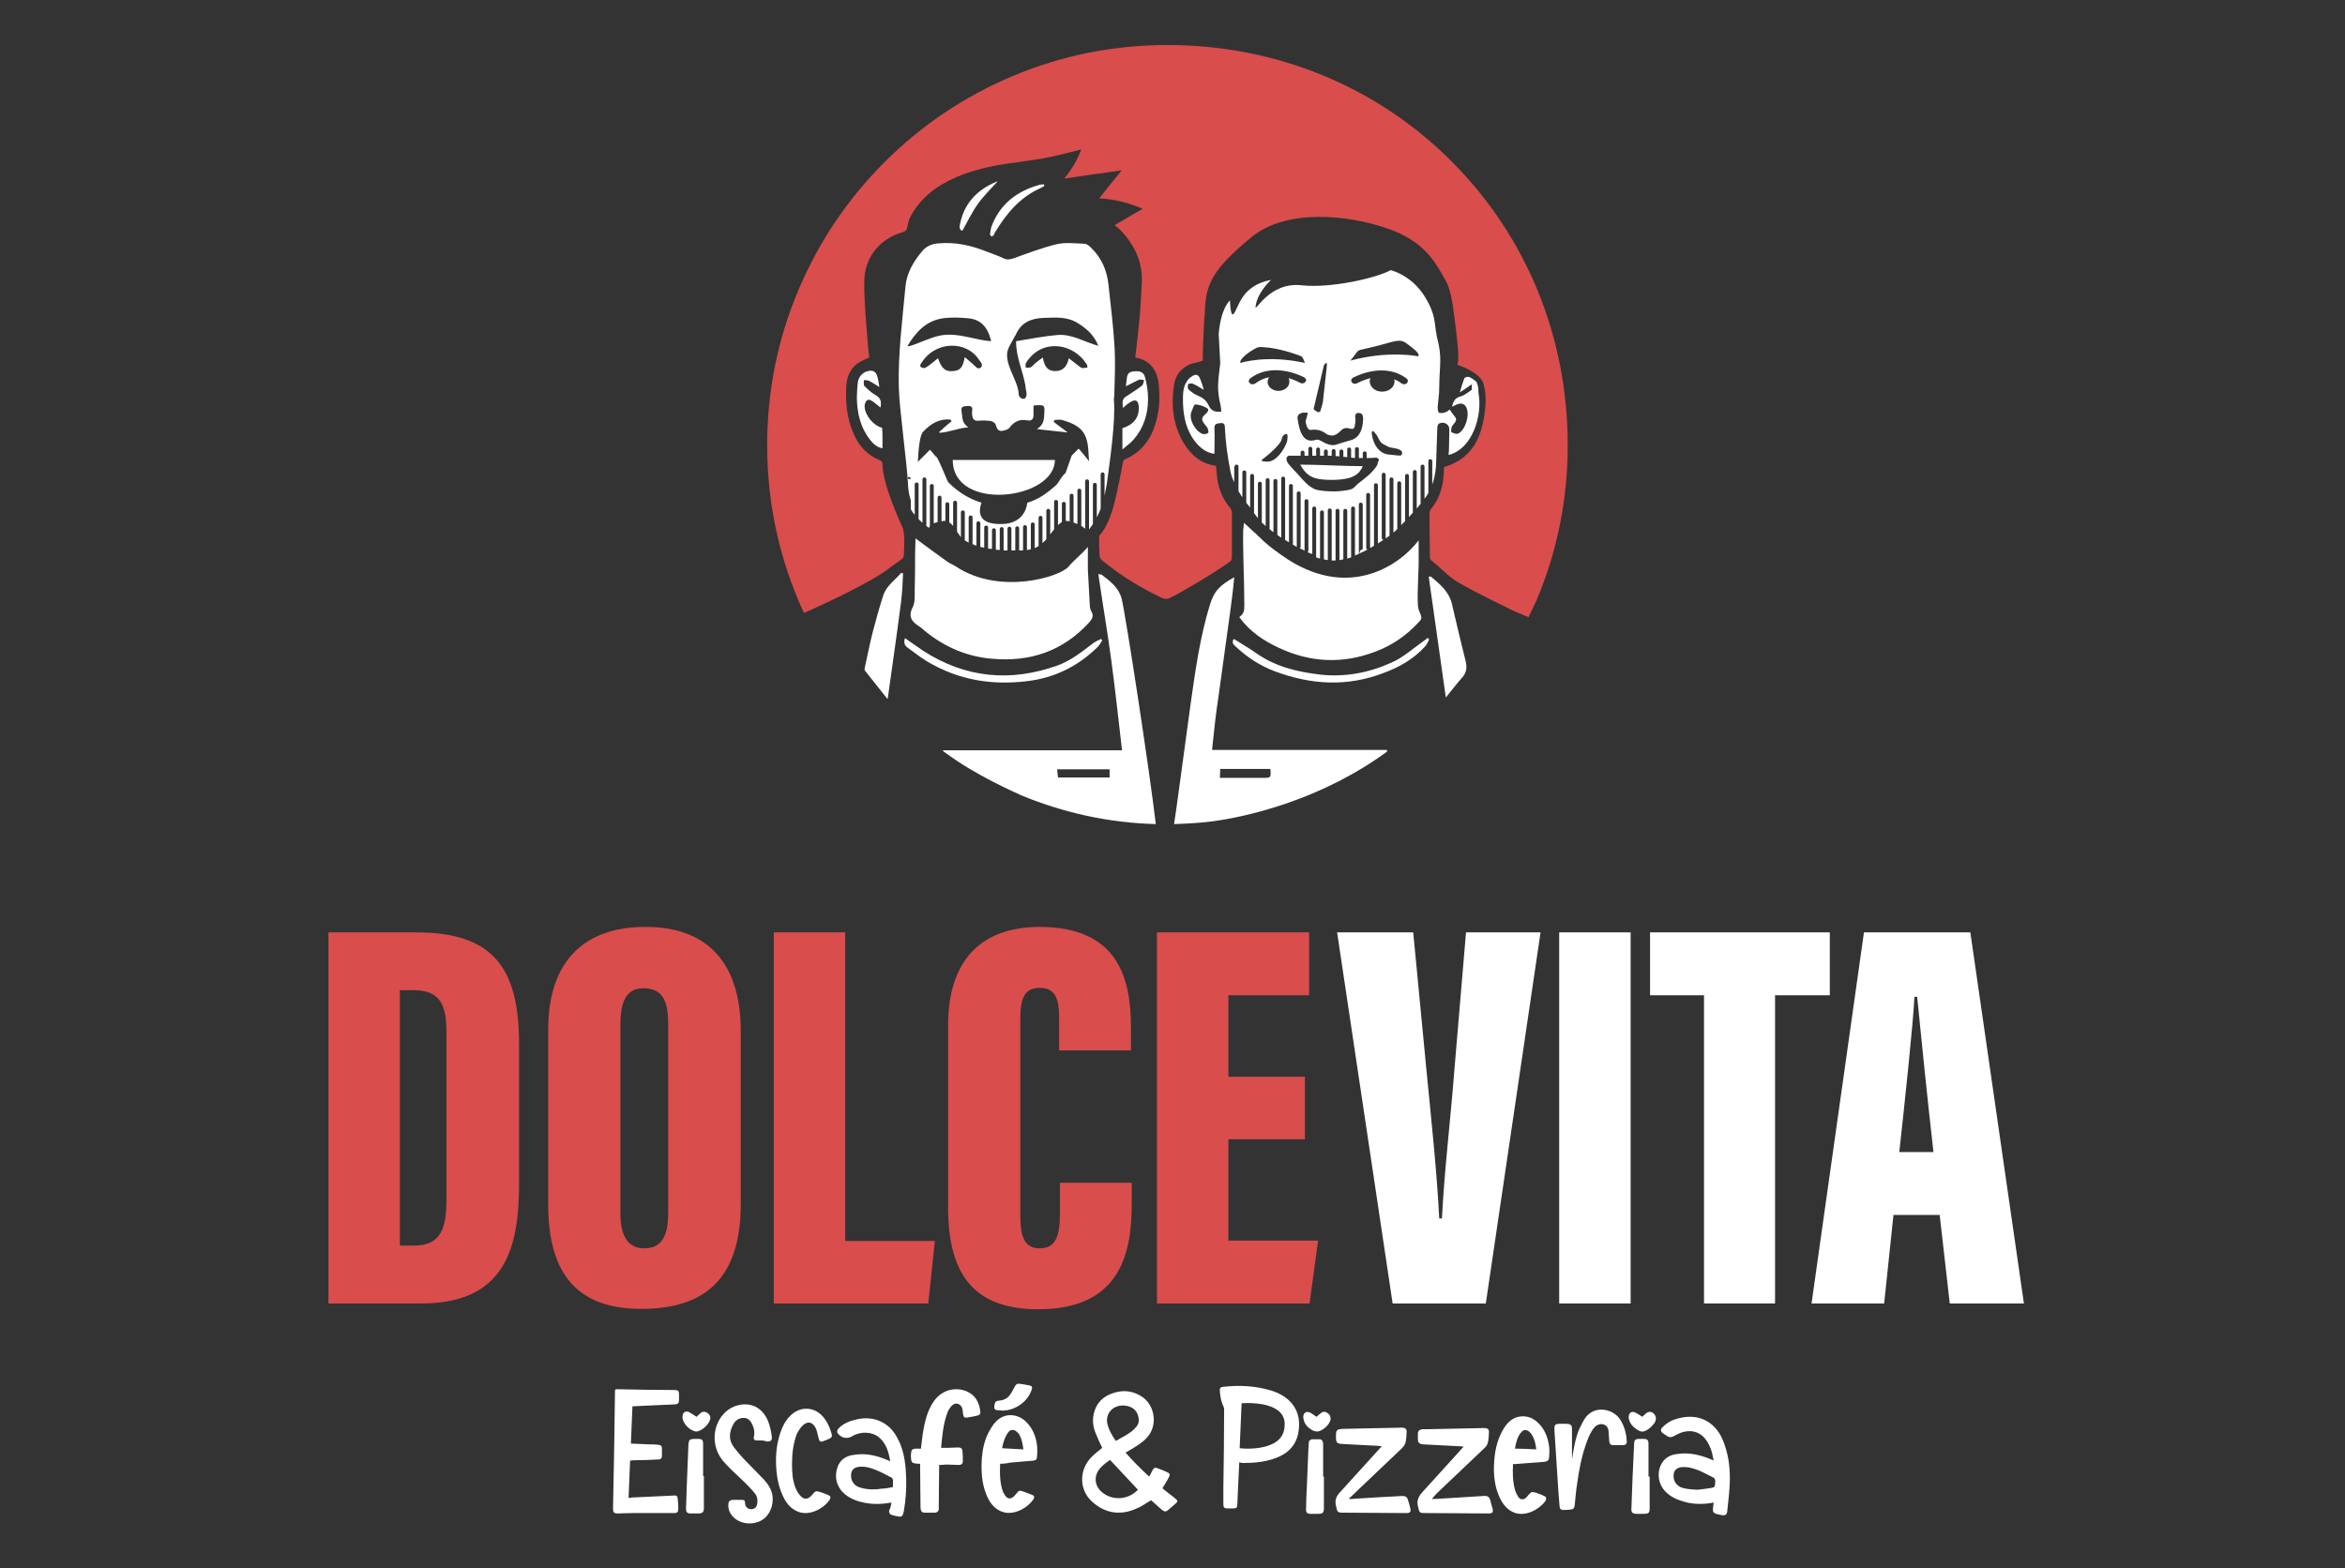
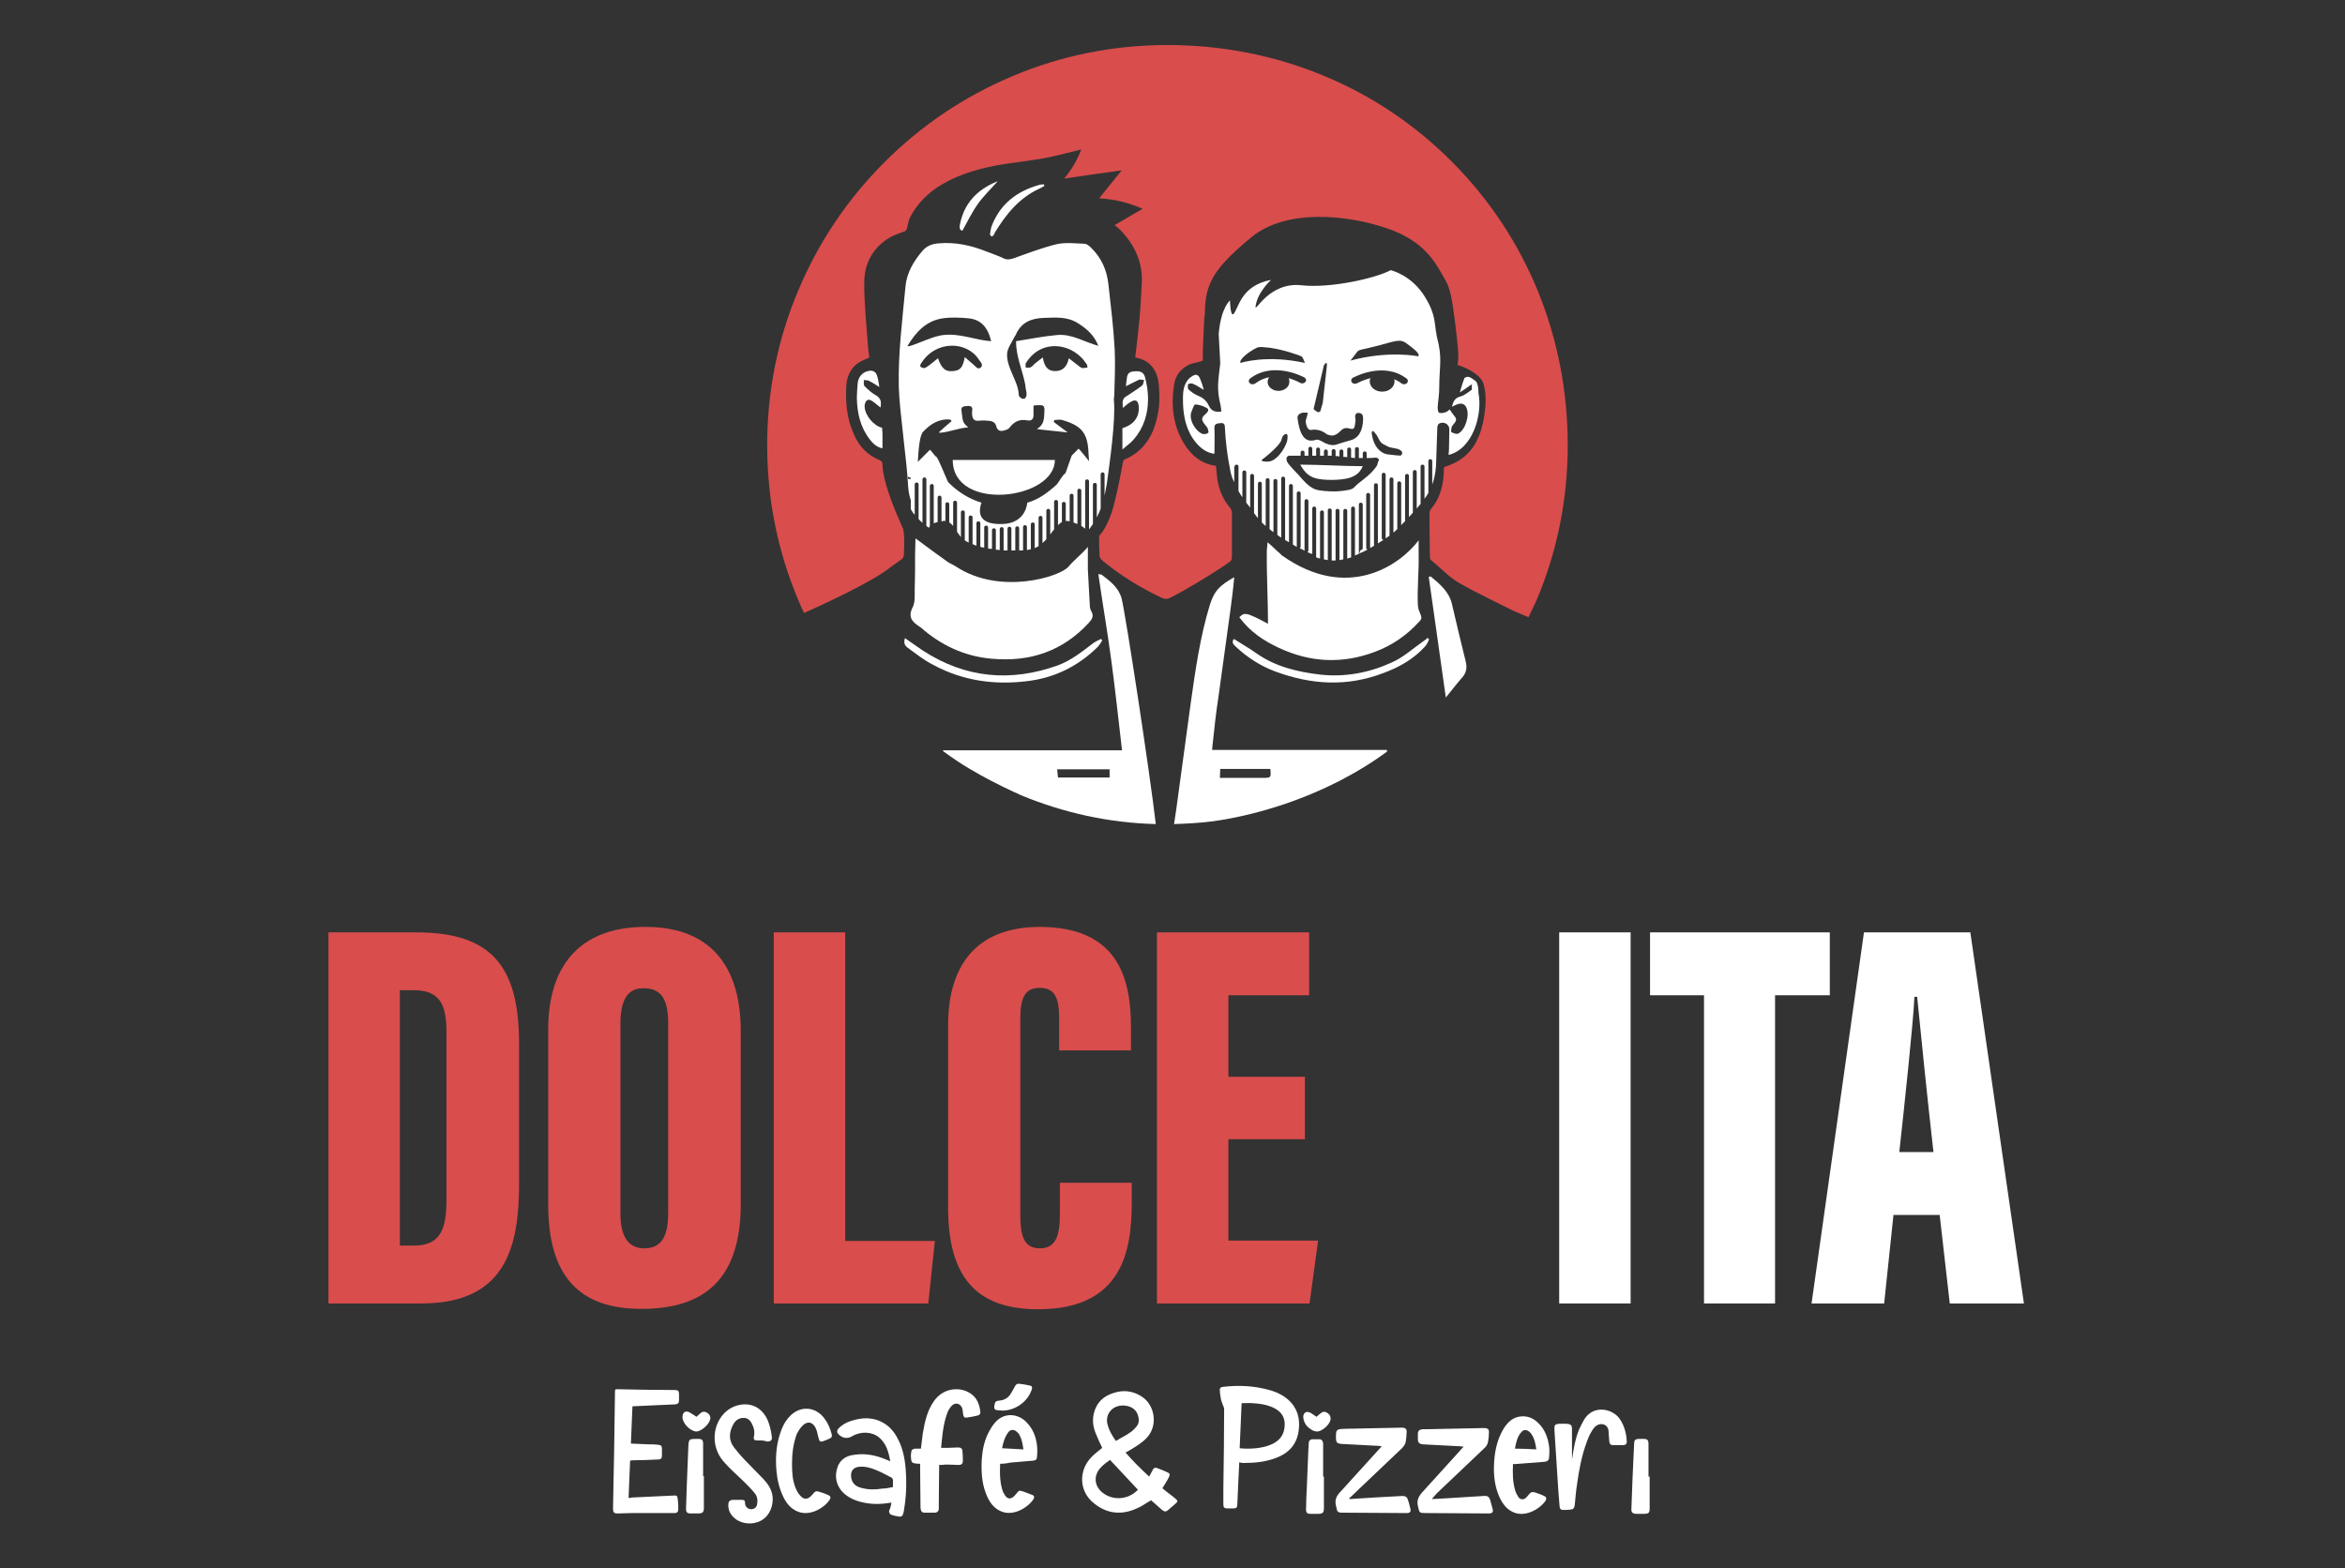
<svg xmlns="http://www.w3.org/2000/svg" version="1.0" id="Ebene_1" x="0px" y="0px" viewBox="0 0 604 404" style="enable-background:new 0 0 604 404;" xml:space="preserve">
  <rect x="0" y="0" width="604" height="404" fill="#333333" stroke="none" />
  <g>
    <g>
      <g>
        <path style="fill:#FFFFFF;" d="M283.9,373c-0.6-1.2-1.2-2.5-1.7-3.8c-0.7-1.7-0.9-3.5-0.4-5.3c0.7-2.6,2.4-4.2,4.9-5     c2.6-0.9,5.1-0.6,7.4,0.9c3.4,2.2,4.3,7.6,1.1,10.8c-1.2,1.2-2.7,2.1-4.2,3c-0.3,0.2-0.7,0.4-1.1,0.6c1.9,2.2,3.9,4.2,6.1,6.2     c0.3-0.6,0.6-1.1,0.9-1.7c0.2-0.5,0.6-0.7,1.1-0.5c0.9,0.3,1.8,0.7,2.7,1.1c0.6,0.3,0.7,0.5,0.4,1.2c-0.5,1-1.1,1.9-1.7,2.9     c0.9,0.8,1.9,1.5,2.9,2.3c1.2,1,1.3,1,0.1,2c-0.5,0.4-1,0.9-1.5,1.3c-0.6,0.5-0.9,0.5-1.6,0c-1-0.9-1.9-1.7-2.8-2.5     c-1.3,0.7-2.4,1.6-3.7,2.1c-3.9,1.8-7.7,1.4-11-1.3c-3.9-3-4.1-8.5-0.6-12C281.9,374.6,282.9,373.8,283.9,373 M285.9,376.1     c-0.8,0.6-1.7,1.2-2.4,2c-1.8,1.9-1.7,4.5,0.2,6.2c2.4,2.2,6.6,2.4,9.4-0.5C290.8,381.3,288.4,378.8,285.9,376.1 M287.4,371.2     c0.4-0.2,0.7-0.3,0.9-0.5c1.4-0.8,2.9-1.5,4-2.7c0.7-0.7,1.1-1.4,1-2.4c-0.2-2.1-1.5-3.3-3.7-3.5c-2.9-0.2-4.9,2-4.4,4.6     C285.6,368.4,286.4,369.8,287.4,371.2" />
      </g>
      <g>
        <path style="fill:#FFFFFF;" d="M162.9,362.3c-0.1,3.2-0.3,6.4-0.4,9.6c1.6,0.1,3.1,0.1,4.6,0.2c0.8,0,1.6,0,2.4,0.1     c0.8,0.1,1,0.3,1,1.1c0,0.5,0,1,0,1.6c0,0.8-0.2,1.1-1.1,1.1c-2,0.1-4.1,0.2-6.1,0.2c-0.3,0-0.6,0-1,0.1     c-0.1,3.2-0.3,6.4-0.4,9.6c0.3,0,0.6,0,0.8-0.1c3.5-0.2,7.1-0.3,10.6-0.5c1.1-0.1,1.2,0,1.3,1.2c0.1,0.7,0.1,1.5,0.1,2.2     c0,0.8-0.2,1.1-1.1,1.1c-3.6,0-7.2,0-10.8,0c-1.2,0-2.5,0.1-3.7,0.1c-1,0-1.2-0.3-1.2-1.3c0.2-10,0.4-19.9,0.5-29.9     c0-0.8,0-0.8,0.8-0.8c4.8,0.1,9.7,0.2,14.5,0.2c1,0,1.2,0.2,1.2,1.2c0,0.5,0,0.9,0,1.4c0,0.8-0.3,1-1,1.1     c-2.3,0.1-4.5,0.2-6.8,0.3C165.8,362.2,164.4,362.2,162.9,362.3" />
      </g>
      <g>
        <path style="fill:#FFFFFF;" d="M319.2,376.7c-0.1,2.1-0.2,4.1-0.3,6.2c-0.1,1.6-0.1,3.1-0.2,4.7c0,0.8-0.3,1-1,1     c-0.5,0-1.1,0-1.6,0c-0.8,0-1-0.3-1-1.1c0-1.4,0-2.8,0-4.2c0.1-6.7,0.2-13.5,0.2-20.2c0-0.4-0.2-0.9-0.4-1.3     c-0.1-0.4-0.3-0.8-0.4-1.2c-0.1-0.8-0.3-1.5-0.3-2.3c-0.1-0.6,0.1-0.9,0.7-1c4.2-0.5,8.3-0.3,12.4,0.9c2,0.6,3.9,1.6,5.3,3.2     c2,2.3,2.3,5,1.8,7.8c-0.7,3.5-3,5.5-6.3,6.6c-2.6,0.9-5.3,1.1-8,1.1C319.8,376.9,319.5,376.8,319.2,376.7 M319.3,373.1     c2.7,0.3,6.1,0,8.2-1c2.3-1,3.4-2.7,3.4-5.2c0-2.4-1.5-3.7-3.5-4.5c-1.5-0.6-3.1-0.8-4.7-0.9c-1-0.1-1.9,0-2.9,0     C319.6,365.5,319.5,369.3,319.3,373.1" />
      </g>
      <g>
        <path style="fill:#FFFFFF;" d="M229.6,387.1c-2.8,0.5-5.4,0.5-8-0.2c-1.9-0.5-3.7-1.4-5-3c-1.5-2-1.6-4.2-0.7-6.4     c0.8-1.7,2.3-2.5,4.1-2.7c3.1-0.5,5.9,0.2,8.7,1.4c0.2,0.1,0.3,0.1,0.6,0.3c-0.4-2.4-1-4.6-2.9-6.2c-1.8-1.5-4.7-1.6-6.9-0.3     c-1.3,0.8-2.7,0.5-3.7-0.7c-0.3-0.4-0.2-0.8,0.1-1.2c0.9-1,2-1.6,3.2-2c3-1,6-1.1,8.8,0.7c1.9,1.2,3,3,3.9,5     c1.2,2.9,1.5,5.9,1.6,8.9c0.1,2.9-0.1,5.7-0.6,8.6c0,0.2-0.1,0.5-0.2,0.7c-0.1,0.6-0.5,0.8-1.1,0.7c-0.6-0.1-1.2-0.2-1.7-0.4     c-0.6-0.1-0.8-0.5-0.8-1.1C229.4,388.4,229.5,387.8,229.6,387.1 M230,383.1c0-0.5,0-0.9,0-1.3c0.1-0.6-0.1-1.1-0.7-1.3     c-1.2-0.6-2.4-1.3-3.7-1.8c-1.4-0.6-2.9-1-4.5-0.8c-1.2,0.2-1.9,0.9-1.9,2.2c0,1.6,0.9,2.8,2.6,3.2c1.8,0.5,3.6,0.5,5.4,0.2     C228.1,383.5,229,383.3,230,383.1" />
      </g>
      <g>
-         <path style="fill:#FFFFFF;" d="M441.4,387.1c-2.7,0.5-5.4,0.5-7.9-0.3c-1.7-0.5-3.2-1.2-4.5-2.5c-1.8-1.8-2.3-4.6-1.2-6.9     c0.8-1.7,2.3-2.6,4.1-2.8c3.1-0.5,6,0.2,8.9,1.4c0.1,0.1,0.3,0.1,0.6,0.2c-0.2-0.7-0.3-1.2-0.4-1.8c-0.4-1.5-1-2.8-2-4     c-1.5-1.6-3.4-2-5.4-1.5c-0.8,0.2-1.6,0.6-2.3,1c-0.7,0.4-1.3,0.5-2,0c-0.3-0.2-0.6-0.4-0.9-0.6c-0.7-0.5-0.8-1-0.2-1.6     c0.9-0.9,1.9-1.6,3.1-2c3-1,6-1.1,8.8,0.7c2.1,1.4,3.3,3.4,4.1,5.8c1.2,3.4,1.5,6.9,1.3,10.5c-0.1,2.2-0.4,4.4-0.6,6.5     c-0.1,1.1-0.5,1.3-1.6,1.1c-0.4-0.1-0.9-0.2-1.3-0.3c-0.6-0.2-0.9-0.6-0.8-1.2C441.2,388.3,441.3,387.8,441.4,387.1 M437.2,383.8     c0.8-0.1,1.9-0.2,3.1-0.4c1.4-0.2,1.4-0.2,1.5-1.6c0-0.6-0.1-1-0.6-1.2c-1.2-0.6-2.5-1.3-3.7-1.8c-1.5-0.6-3-1-4.6-0.8     c-1,0.2-1.7,0.8-1.8,1.7c-0.2,1.5,0.4,2.7,1.7,3.4C434,383.6,435.4,383.7,437.2,383.8" />
-       </g>
+         </g>
      <g>
        <path style="fill:#FFFFFF;" d="M241.9,377.4c0,3.6-0.1,7.2-0.1,10.8c0,0.2,0,0.5,0,0.7c-0.1,0.5-0.5,0.8-1,0.8     c-0.9,0-1.7,0-2.6,0c-0.8,0-1-0.4-1.1-1.2c0-3.4-0.1-6.7-0.1-10.1c0-0.4,0-0.8,0-1.3c-0.5,0-0.9,0-1.3-0.1c-0.6,0-1-0.4-1-1     c-0.1-0.6-0.1-1.2,0-1.8c0-0.6,0.3-0.9,1-1c0.5,0,1,0,1.5,0c0.2-1.4,0.3-2.7,0.5-4c0.5-2.9,1.1-5.8,2.9-8.3     c2.2-3.1,5.9-3.6,8.5-2.4c2.2,1,3.1,2.8,3.4,5.1c0.1,0.6-0.2,1-0.8,1.1c-0.9,0.2-1.8,0.4-2.7,0.5c-0.5,0.1-0.8-0.1-0.9-0.7     c-0.1-0.5-0.1-1-0.2-1.5c-0.4-1.5-1.9-1.9-2.9-0.7c-0.5,0.6-0.9,1.3-1.1,2c-1,2.8-1.2,5.7-1.5,8.7c0.6,0,1.1,0,1.7,0     c0.9,0,1.8-0.1,2.7-0.1c0.7,0,1.1,0.3,1.1,1c0.1,0.8,0.1,1.6,0.1,2.4c0,0.8-0.3,1.1-1.1,1.1c-1.1,0-2.1-0.1-3.2-0.1     C242.9,377.4,242.5,377.4,241.9,377.4" />
      </g>
      <g>
        <path style="fill:#FFFFFF;" d="M368.8,386.2c1.3-0.1,2.5-0.1,3.7-0.2c3.2-0.2,6.4-0.4,9.6-0.6c1.1-0.1,1.5,0.2,1.8,1.3     c0.2,0.7,0.4,1.4,0.6,2.2c0.1,0.6-0.1,0.9-0.7,1c-0.2,0-0.5,0-0.7,0c-5.4,0-10.7-0.1-16.1-0.1c-1.3,0-1.4-0.1-1.7-1.4     c0-0.2-0.1-0.3-0.1-0.5c-0.3-1.2,0.1-2.2,0.9-3.2c3.3-3.6,6.5-7.2,9.8-10.8c0.3-0.4,0.6-0.7,1.1-1.2c-0.4,0-0.7-0.1-0.9-0.1     c-3.2-0.2-6.4-0.3-9.6-0.5c-0.9-0.1-1.3-0.4-1.3-1.4c0-0.4,0-0.8,0-1.3c0-0.8,0.4-1.1,1.2-1.2c0.4,0,0.8,0,1.2,0     c4.9-0.1,9.7-0.2,14.6-0.3c1,0,1.4,0.3,1.3,1.3c0,0.7-0.1,1.4-0.2,2.1c-0.1,0.8-0.5,1.4-1.1,1.9c-4,3.8-8.1,7.7-12.1,11.5     C369.7,385.1,369.3,385.6,368.8,386.2" />
      </g>
      <g>
        <path style="fill:#FFFFFF;" d="M347.6,386.2c2.1-0.1,4.2-0.3,6.3-0.4c2.4-0.1,4.9-0.3,7.3-0.4c0.7,0,1.2,0.2,1.4,0.9     c0.3,0.8,0.5,1.7,0.7,2.5c0.1,0.6-0.1,0.9-0.7,1c-0.2,0-0.4,0-0.6,0c-5.4,0-10.8-0.1-16.2-0.1c-1.2,0-1.4-0.2-1.6-1.4     c0-0.1-0.1-0.3-0.1-0.4c-0.3-1.3,0-2.3,0.9-3.3c3.3-3.6,6.5-7.2,9.8-10.8c0.3-0.4,0.7-0.7,1.1-1.2c-0.3,0-0.5-0.1-0.7-0.1     c-3.2-0.2-6.3-0.3-9.5-0.5c-1.3-0.1-1.6-0.3-1.6-1.7c0-2,0.1-2.1,2.1-2.2c4.9-0.1,9.9-0.2,14.8-0.3c1,0,1.4,0.3,1.3,1.3     c0,0.7-0.1,1.4-0.2,2.2c-0.1,0.7-0.5,1.3-1,1.8c-4,3.8-8.1,7.7-12.1,11.5c-0.5,0.5-1,1-1.5,1.4     C347.6,386.1,347.6,386.2,347.6,386.2" />
      </g>
      <g>
        <path style="fill:#FFFFFF;" d="M196.2,371.1c-0.4,0-0.8,0-1.2,0c-0.7,0-1-0.3-0.8-1c0.2-1,0.1-1.9-0.3-2.8c-0.4-1-1-1.9-2.1-2     c-1.3-0.1-2.3,0.5-2.9,1.6c-1.1,2-1.3,4,0.1,5.9c1,1.3,2.1,2.6,3.3,3.8c1.4,1.5,2.9,2.9,4.3,4.4c1.2,1.3,2.2,2.7,2.4,4.6     c0.2,2.1-0.6,4.8-2.9,6.1c-2.1,1.2-5,1-6.8-0.5c-1.1-0.9-1.8-2.1-1.7-3.6c0-0.8,0.4-1.2,1.3-1.2c0.7,0,1.4,0,2.2,0     c0.6,0,0.8,0.2,0.8,0.8c0,1.2,1.1,1.9,2.2,1.5c0.5-0.2,0.8-0.6,0.9-1.1c0.2-1,0.1-2.1-0.6-2.9c-0.8-1-1.6-1.8-2.5-2.7     c-1.7-1.7-3.6-3.3-5.2-5.1c-1.5-1.6-2.4-3.5-2.6-5.7c-0.4-4.3,2.3-8.6,6.6-9.3c3.1-0.5,5.6,0.9,7,3.9c0.6,1.4,0.9,2.8,1.1,4.3     c0.1,0.9-0.2,1.2-1.1,1.3C197,371.2,196.6,371.1,196.2,371.1" />
      </g>
      <g>
        <path style="fill:#FFFFFF;" d="M257.6,377.1c-0.1,2.5-0.1,5,0.8,7.4c0,0,0,0.1,0.1,0.1c0.8,1.8,2,1.9,3.2,0.3c0.8-1,0.8-1,2-0.6     c0.7,0.3,1.4,0.5,2.1,0.8c0.6,0.2,0.7,0.6,0.4,1.1c-1.4,2.2-5.4,4.7-8.7,3c-1.8-0.9-2.8-2.5-3.5-4.3c-1.2-3-1.3-6.2-1.1-9.3     c0.2-2.4,0.7-4.7,1.9-6.9c0.4-0.7,0.8-1.4,1.4-2.1c2.4-2.9,6-2.4,8.1-0.3c1.7,1.7,2.5,3.7,2.8,6c0.1,1,0.1,2,0,3     c0,0.7-0.3,0.9-1,1c-2,0.2-3.9,0.3-5.9,0.5C259.4,377,258.6,377.1,257.6,377.1 M263.6,373.4c-0.2-1.4-0.4-2.6-1-3.7     c-0.2-0.4-0.5-0.7-0.9-1c-0.7-0.5-1.5-0.4-2,0.3c-0.9,1.2-1.3,2.6-1.6,4.1C260,373.2,261.8,373.3,263.6,373.4" />
      </g>
      <g>
        <path style="fill:#FFFFFF;" d="M389.7,377.2c-0.1,2.4-0.1,4.6,0.6,6.9c0.2,0.6,0.5,1.1,0.8,1.6c0.5,0.7,1.3,0.7,1.9,0.2     c0.3-0.3,0.6-0.6,0.8-0.9c0.5-0.6,0.8-0.7,1.6-0.5c0.8,0.3,1.6,0.5,2.3,0.9c0.6,0.2,0.7,0.7,0.4,1.2c-1.4,2.1-5.4,4.6-8.7,2.8     c-1.5-0.8-2.4-2.1-3.1-3.5c-1.2-2.6-1.6-5.4-1.5-8.3c0.1-3.3,0.7-6.5,2.4-9.4c0.9-1.5,2.1-2.8,3.9-3.2c2-0.4,3.7,0.2,5.1,1.6     c1.7,1.6,2.5,3.8,2.8,6c0.1,0.9,0.1,1.8,0,2.7c0,0.9-0.4,1.2-1.2,1.3c-2.6,0.2-5.2,0.4-7.8,0.6     C389.9,377.1,389.8,377.1,389.7,377.2 M395.7,373.4c-0.2-1.4-0.4-2.6-1.1-3.7c-0.2-0.4-0.6-0.8-0.9-1c-0.6-0.4-1.3-0.4-1.8,0.2     c-1.1,1.2-1.4,2.7-1.7,4.3C392.1,373.2,393.8,373.3,395.7,373.4" />
      </g>
      <g>
        <path style="fill:#FFFFFF;" d="M404.9,376c0.4-2.6,0.8-5.2,1.8-7.7c0.4-0.9,0.9-1.8,1.4-2.7c2.5-3.9,7.5-2.6,9.2,0.1     c1.1,1.7,1.6,3.6,1.7,5.6c0.1,0.6-0.3,1-0.9,1c-0.9,0-1.7,0-2.6,0c-0.7,0-0.9-0.3-1-1c-0.1-0.9-0.1-1.9-0.2-2.8     c-0.3-1.8-2.3-2.1-3.5-0.9c-1,1.1-1.6,2.5-2.1,3.9c-1.3,3.5-2,7.2-2.5,10.9c-0.3,1.8-0.4,3.6-0.6,5.4c-0.1,0.7-0.3,1-1,1.1     c-0.7,0.1-1.3,0.1-2,0.1c-0.6,0-0.9-0.4-0.9-1c-0.1-1.2-0.2-2.4-0.3-3.7c-0.3-5.2-0.7-10.3-1-15.5c-0.1-1.9,0-2,1.9-2     c0.4,0,0.8,0,1.2,0c1.1,0.1,1.4,0.3,1.4,1.4c0,2.1,0,4.2,0,6.4V376z" />
      </g>
      <g>
        <path style="fill:#FFFFFF;" d="M204,377.1c0,2.1,0.1,4.2,0.9,6.2c0.3,0.7,0.7,1.5,1.3,2.1c0.9,1,1.9,0.9,2.8-0.1     c0,0,0.1-0.1,0.1-0.1c1-1.2,1-1.2,2.5-0.7c0.6,0.2,1.2,0.4,1.8,0.7c0.5,0.2,0.6,0.5,0.4,1c-1.3,2.2-5.4,4.8-8.8,3     c-1.6-0.8-2.6-2.2-3.3-3.7c-1-2.1-1.5-4.3-1.7-6.5c-0.3-3.3-0.1-6.5,0.9-9.6c0.5-1.6,1.2-3.1,2.4-4.4c2.7-3,6.8-2.7,9.1,0.5     c0.9,1.2,1.4,2.5,1.8,3.9c0.2,0.7,0,1-0.7,1.3c-0.5,0.2-1,0.4-1.5,0.6c-0.7,0.2-0.9,0.1-1.1-0.6c-0.2-0.6-0.3-1.3-0.5-2     c-0.1-0.3-0.2-0.5-0.3-0.8c-0.8-1.6-2.1-1.9-3.4-0.6c-0.6,0.6-1.1,1.4-1.5,2.2C204.3,372,204,374.5,204,377.1" />
      </g>
      <g>
        <path style="fill:#FFFFFF;" d="M341,380.4c0,2.7,0,5.4,0,8.1c0,1.2-0.3,1.5-1.5,1.5c-0.7,0-1.3,0-2,0c-0.8,0-1.1-0.3-1.1-1.1     c0-1.9,0.1-3.8,0.2-5.8c0.1-3.2,0.3-6.5,0.4-9.7c0-0.6,0.1-1.1,0.1-1.7c0-0.5,0.3-0.8,0.8-0.9c0.7,0,1.3,0,2,0     c0.6,0,0.8,0.5,0.9,1c0,0.9,0,1.7,0,2.6c0,2,0,4,0,6H341z" />
      </g>
      <g>
        <path style="fill:#FFFFFF;" d="M181.3,380.3c0,2.7,0,5.4,0,8.1c0,1.2-0.3,1.5-1.5,1.5c-0.6,0-1.3,0-1.9,0c-0.9,0-1.2-0.3-1.2-1.2     c0.1-2,0.1-4.1,0.2-6.1c0.1-3.3,0.3-6.7,0.4-10c0.1-1.8,0.2-1.9,2-1.9c0.2,0,0.4,0,0.6,0c0.9,0,1.2,0.3,1.2,1.2     c0,2.8,0,5.6,0,8.4H181.3z" />
      </g>
      <g>
        <path style="fill:#FFFFFF;" d="M424.9,380.4v8.2c0,1.2-0.3,1.4-1.5,1.4c-0.6,0-1.2,0-1.9,0c-1,0-1.4-0.4-1.3-1.4     c0.1-2.7,0.2-5.3,0.3-8c0.1-2.9,0.3-5.7,0.4-8.6c0-1,0.3-1.3,1.3-1.3c0.4,0,0.8,0,1.2,0c0.9,0,1.2,0.3,1.2,1.3c0,2.8,0,5.6,0,8.4     H424.9z" />
      </g>
      <g>
        <path style="fill:#FFFFFF;" d="M258.2,363.4c-0.5,0-0.9-0.1-1.4-0.1c-0.6-0.1-0.8-0.4-0.7-1.1c0.2-1.1,0.3-1.3,1.5-1.4     c1-0.1,1.9-0.6,2.5-1.4c0.5-0.7,0.9-1.5,1.3-2.2c0.3-0.6,0.6-0.8,1.2-0.7c0.8,0.1,1.6,0.2,2.4,0.4c0.8,0.1,1,0.4,0.7,1.2     C264.7,361.1,261.5,363.4,258.2,363.4" />
      </g>
      <g>
        <path style="fill:#FFFFFF;" d="M339.1,365c0.4-0.4,0.8-0.7,1.2-1c0.5-0.4,1.1-0.4,1.7,0.1c0.6,0.4,0.8,1,0.7,1.7     c-0.3,1.3-2.1,2.9-3.4,3c-0.3,0-0.7-0.1-1-0.2c-1.4-0.7-2.4-1.7-2.6-3.3c-0.1-0.6,0.1-1.1,0.5-1.4c0.5-0.3,1-0.1,1.4,0.1     C338.1,364.3,338.6,364.7,339.1,365" />
      </g>
      <g>
        <path style="fill:#FFFFFF;" d="M179.4,365c0.4-0.3,0.7-0.7,1.1-1c0.5-0.4,1.1-0.4,1.7,0c0.6,0.4,0.9,1,0.7,1.7     c-0.3,1.3-2.2,3-3.5,3.1c0,0-0.1,0-0.1,0c-1.7-0.2-3.7-2.3-3.5-4c0.1-1,0.8-1.4,1.7-1C178.2,364.2,178.8,364.6,179.4,365" />
      </g>
      <g>
-         <path style="fill:#FFFFFF;" d="M423,365c0.4-0.3,0.7-0.7,1.1-1c0.5-0.3,1-0.4,1.5-0.1c0.5,0.3,0.9,0.8,0.9,1.5     c0,0.4-0.1,0.8-0.3,1.1c-0.4,0.6-0.9,1.1-1.4,1.5c-1.5,1.1-2.1,1.1-3.7-0.1c-0.7-0.5-1.2-1.2-1.5-2.1c-0.1-0.3-0.1-0.6-0.1-0.9     c0.1-1,0.8-1.4,1.7-1C421.8,364.2,422.4,364.6,423,365" />
-       </g>
+         </g>
    </g>
    <g>
      <g>
-         <path style="fill:#FFFFFF;" d="M227.5,153.4c-1,3.1-1.9,6.3-2.7,9.4c-0.8,3.1-1.4,6.3-2.1,9.4c0,0.2,0,0.5,0.1,0.6     c1.9,2.4,3.8,4.8,5.8,7.3c0.1-0.5,0.2-0.8,0.2-1.2c1.1-8,2.3-16,3.3-24c0.3-2.4,0.4-4.8,0.5-7.2c-0.2,0-0.3-0.1-0.5-0.1     C230.5,149.5,228.3,150.9,227.5,153.4z" />
        <path style="fill:#FFFFFF;" d="M291.3,103.5c1.2-0.7,1.9-0.3,2,1.2c0.2,2.7-1.2,4.7-4.2,5.6v5.5c1.1-1,2.2-1.7,3-2.7     c2.5-2.9,3.6-6.5,3.6-10.3c0-1.9-0.3-3.9-0.8-5.7c-0.4-1.4-1.5-1.6-3.1-1.4c-1.4,0.2-1.5,1.1-1.6,2.1c-0.1,0.5-0.1,1-0.2,1.7     c1.3-0.6,2.3-1.2,3.4-1.7c0.3-0.1,0.8,0.1,1.3,0.1c-0.2,0.5-0.2,1.1-0.5,1.4c-1.4,1.1-2.9,2-4.4,3c-0.3,0.2-0.5,0.6-0.6,0.9     c-0.1,0.6,0,1.2,0,1.9C289.9,104.5,290.6,103.9,291.3,103.5z" />
        <path style="fill:#FFFFFF;" d="M227.2,110.2c-2.2-0.5-4.4-3.2-4.5-5.4c0-0.3,0-0.6,0.1-0.8c0.3-1,0.9-1.3,1.8-0.7     c0.8,0.5,1.4,1.1,2.2,1.7c0.2-1.3,0.2-2.3-1.1-3.1c-1.1-0.6-2.1-1.5-3-2.4c-0.3-0.3-0.2-1.1-0.2-1.6c0.4,0.1,0.9,0,1.3,0.2     c0.8,0.4,1.6,0.9,2.7,1.6c-0.2-1.2-0.3-2.1-0.6-2.9c-0.3-1.1-1.2-1.5-2.3-1.2c-1.5,0.3-2.6,1.6-2.7,3.3c-0.1,1.2-0.2,2.5-0.2,3.7     c0.1,3.9,0.9,7.5,3.4,10.7c0.8,1,1.7,1.9,3.2,2.2c0-1.3,0-2.5,0-3.7C227.3,111.2,227.2,110.7,227.2,110.2z" />
        <path style="fill:#FFFFFF;" d="M338.8,123.2c2.1,0.6,6.5,0.6,8.8-0.1c1.9-0.6,2.8-1.6,3.4-3c-4.9,0-11.2-0.4-16.1-0.4     C335.8,121.3,336.8,122.6,338.8,123.2z" />
        <path style="fill:#FFFFFF;" d="M283.8,148.1c-0.1-0.1-0.3-0.1-0.9-0.2c1.1,7.7,2.4,15.1,3.4,22.7c1,7.5,1.8,15,2.7,22.7h-46.1     c0,0.1,0,0.1,0,0.2c2.2,1.6,4.5,3.2,6.9,4.6c3.7,2.2,7.6,4.2,11.5,6c0.5,0.2,1,0.4,1.5,0.7c11.1,4.6,22.8,7.2,34.9,7.5     c-1.6-13.7-7.7-53.6-8.8-58.1C288.1,151.3,285.9,149.7,283.8,148.1z M285.8,200.3h-13.3c-0.1-0.6-0.1-1.3-0.2-2.1h13.5V200.3z" />
        <path style="fill:#FFFFFF;" d="M366.6,165.2c-2.7,1.9-5.2,4.2-8.2,5.5c-5.7,2.6-11.9,3.8-18.3,3.1c-5.9-0.7-11.5-2-16.5-5.5     c-1.8-1.3-3.8-2.4-5.8-3.7c-0.7,1,0,1.5,0.5,2c3,2.8,6.4,5,10.2,6.4c9.2,3.4,18.4,4,27.8,0.4c4.1-1.5,7.8-3.6,10.7-6.8     c0.5-0.5,0.8-1.2,1.1-1.9c-0.1-0.1-0.3-0.2-0.4-0.4C367.5,164.6,367,164.9,366.6,165.2z" />
        <path style="fill:#FFFFFF;" d="M377.5,170.3c-1.3-5.2-2.3-9.4-3.5-14.6c-0.7-3.2-3.1-5.2-5.5-7.2c-0.2,0-0.3,0.1-0.5,0.1     c1.5,10.7,2.9,20.3,4.4,31.1c1.4-1.7,2.6-3.3,3.9-4.8C377.6,173.6,378,172.2,377.5,170.3z" />
        <path style="fill:#FFFFFF;" d="M318,120.2c0-0.3,0.2-0.5,0.5-0.5s0.5,0.2,0.5,0.5v6.3c0.3,0.5,0.6,1.1,1,1.6v-6.4     c0-0.3,0.2-0.5,0.5-0.5s0.5,0.2,0.5,0.5v7.8c0.1,0.1,0.2,0.3,0.3,0.4c0.3,0.3,0.5,0.6,0.7,0.9v-8.2c0-0.3,0.2-0.5,0.5-0.5     c0.3,0,0.5,0.2,0.5,0.5v9.6c0.4,0.5,0.7,0.9,1,1.3v-8.9c0-0.3,0.2-0.5,0.5-0.5c0.3,0,0.5,0.2,0.5,0.5v10c0.3,0.3,0.6,0.6,1,0.9     v-11.8c0-0.3,0.2-0.5,0.5-0.5s0.5,0.2,0.5,0.5v12.6c0.3,0.3,0.6,0.5,1,0.8v-13.2c0-0.3,0.2-0.5,0.5-0.5s0.5,0.2,0.5,0.5v13.9     c0.3,0.2,0.6,0.5,1,0.7v-15.2c0-0.3,0.2-0.5,0.5-0.5c0.3,0,0.5,0.2,0.5,0.5v15.8c0.3,0.2,0.6,0.4,1,0.6v-14.5     c0-0.3,0.2-0.5,0.5-0.5s0.5,0.2,0.5,0.5v15.1c0.3,0.2,0.7,0.4,1,0.6c0,0,0,0,0-0.1v-13.7c0-0.3,0.2-0.5,0.5-0.5     c0.3,0,0.5,0.2,0.5,0.5v13.7c0,0.2-0.1,0.4-0.3,0.4c0.4,0.2,0.9,0.4,1.3,0.7c0,0,0-0.1,0-0.1v-12.7c0-0.3,0.2-0.5,0.5-0.5     c0.3,0,0.5,0.2,0.5,0.5v12.7c0,0.2-0.1,0.4-0.3,0.4c0.4,0.2,0.8,0.4,1.3,0.5V131c0-0.3,0.2-0.5,0.5-0.5s0.5,0.2,0.5,0.5v12.6     c0.3,0.1,0.7,0.2,1,0.3V132c0-0.3,0.2-0.5,0.5-0.5s0.5,0.2,0.5,0.5v12.1c0.3,0.1,0.7,0.1,1,0.2v-12.8c0-0.3,0.2-0.5,0.5-0.5     c0.3,0,0.5,0.2,0.5,0.5v12.9c0.1,0,0.2,0,0.3,0c0.2,0,0.5,0,0.7,0v-12.8c0-0.3,0.2-0.5,0.5-0.5c0.3,0,0.5,0.2,0.5,0.5v12.7     c0.3-0.1,0.6-0.1,1-0.2v-12.5c0-0.3,0.2-0.5,0.5-0.5c0.3,0,0.5,0.2,0.5,0.5v12.3c0.3-0.1,0.6-0.2,1-0.3V131     c0-0.3,0.2-0.5,0.5-0.5s0.5,0.2,0.5,0.5v12.1c0.3-0.1,0.7-0.3,1-0.4V130c0-0.3,0.2-0.5,0.5-0.5c0.3,0,0.5,0.2,0.5,0.5v11.2     c0,0.3-0.2,0.5-0.5,0.5c-0.1,0-0.3,0.5-0.4,0.9c0.7-0.3,1.4-0.6,2.1-1c-0.1-0.1-0.3-0.2-0.3-0.4v-13.7c0-0.3,0.2-0.5,0.5-0.5     c0.3,0,0.5,0.2,0.5,0.5v13.7c0,0,0,0,0,0c0.3-0.2,0.7-0.4,1-0.6v-15.6c0-0.3,0.2-0.5,0.5-0.5c0.3,0,0.5,0.2,0.5,0.5v15     c0.5-0.3,0.9-0.6,1.4-0.9c-0.2-0.1-0.4-0.2-0.4-0.5v-16.3c0-0.3,0.2-0.5,0.5-0.5c0.3,0,0.5,0.2,0.5,0.5v16.3c0,0,0,0,0,0.1     c0.3-0.2,0.7-0.5,1-0.7v-14.5c0-0.3,0.2-0.5,0.5-0.5c0.3,0,0.5,0.2,0.5,0.5v13.7c0.2-0.1,0.3-0.3,0.5-0.4     c0.1-0.1,0.3-0.3,0.5-0.5v-11.8c0-0.3,0.2-0.5,0.5-0.5c0.3,0,0.5,0.2,0.5,0.5v10.8c0.3-0.3,0.6-0.7,1-1v-11.7     c0-0.3,0.2-0.5,0.5-0.5c0.3,0,0.5,0.2,0.5,0.5v10.6c0.3-0.4,0.7-0.7,1-1.1v-10.5c0-0.3,0.2-0.5,0.5-0.5c0.3,0,0.5,0.2,0.5,0.5     v9.4c0.3-0.4,0.7-0.8,1-1.2v-9.6c0-0.3,0.2-0.5,0.5-0.5c0.3,0,0.5,0.2,0.5,0.5v8.3c0.4-0.5,0.7-1,1-1.5v-8.2     c0-0.3,0.2-0.5,0.5-0.5c0.3,0,0.5,0.2,0.5,0.5v6c0.1-0.3,0.2-0.6,0.3-0.9c0.4-1.4,0.7-3.3,0.7-4.7c0.1-3,0.2-6,0.3-9     c0-0.4,0.2-1,0.5-1.1c1.2-0.6,2.6,0.2,2.6,1.5c0,1.8-0.1,3.6-0.1,5.4c0,0.4-0.1,0.8-0.1,1.2c6.2-1.5,8.8-10.3,7.7-16v0     c0-2.5-0.7-3-0.7-3c-0.6-0.4-1.1-0.9-1.8-1.1c-0.3-0.1-1,0.1-1.1,0.3c-0.5,1.2-0.8,2.4-1.2,3.7c1.1-0.7,2.1-1.4,3.2-2.2h0.4     L379,99l0.1,0.3v0.5v0.6v0c-0.9,0.6-1.8,1.4-2.8,1.7c-1.6,0.4-2,1.3-2.3,2.7c0.6-0.3,1.1-0.6,1.6-0.7c0.9-0.3,1.7,0,2.1,0.9     c0.9,1.9-0.2,5.7-2.1,6.7c-0.5,0.2-1.3-0.1-1.8-0.4c-0.1-0.1,0-0.9,0.1-1.3c0.2-0.4,0.5-0.7,0.8-1.1c0.4-0.5,0.5-1,0-1.6     c-0.5-0.6-0.9-1.2-1.3-1.8c-0.4,0.3-0.7,0.6-1.1,0.7c-0.5,0.2-1.2,0.3-1.7,0.1c-0.2-0.1-0.3-0.9-0.3-1.4c0.1-1.6,0.4-3.2,0.4-4.8     c0-5.9,0.9-7.8-0.6-13.3c0-0.2-0.1-0.3-0.1-0.5c0-0.1,0-0.1,0-0.2l0,0c-0.6-2.7-0.1-4.9-2.9-9.5c-3.5-5.8-8.9-7-8.9-7     c-3.9,2.1-15.5,4.7-22.9,3.9c-8.6-1-12.2,7.5-11.9,5.4c0.5-3.7,4-6.8,4-6.8c-7.9,1.5-8.3,7.3-9.7,8.8c-0.8,0.8-0.9-3.5-0.9-3.5     s-2.3,1.8-2.9,8.6l0.4,7.6c-0.5,4.5-1,6.5,0.1,10.9c0.1,0.5,0.1,1,0.2,1.5c-1.6,0.3-2.7-0.2-3.3-1.6c-0.6-1.3-1.6-2-2.8-2.5     c-0.8-0.3-1.6-0.9-2.3-1.5c-0.3-0.2-0.3-0.9-0.2-1.4c0-0.1,0.8-0.3,1.1-0.2c1,0.4,1.9,1,2.9,1.6c0-0.2,0-0.4-0.1-0.5     c-0.2-0.7-0.4-1.4-0.7-2.1c-0.5-1.4-1.2-1.6-2.4-0.7c-0.5,0.3-0.9,0.8-1.2,1.3c-1,1.6-0.9,3.5-0.9,5.3c0.1,3.8,0.9,7.4,3.4,10.4     c1.3,1.5,2.8,2.6,4.7,2.8c0-2.3,0.1-4.4,0-6.5c-0.1-1.3,0.7-1.3,1.6-1.4c1-0.1,1.1,0.5,1.1,1.3c0.2,3.8,0.6,6.9,1.4,11     c0.2,1,0.5,2,1,2.9V120.2z M326.8,118.9c-0.4,0.1-2.4,0-1.7-0.5c0.8-0.6,4.7-3.7,5-5.2c0.3-1.5,1.3-1.4,1.3-1.4     c0.4,0.1,0.2,1.5,0.1,1.9C330.8,115.9,328.8,118.7,326.8,118.9z M354.7,119.9c-1.4,2.1-3,3.2-4.9,4.7c-0.8,0.6-0.9,1.1-1.7,1.4     c-1,0.4-3.6,0.6-4.3,0.6c-1.5,0-4-0.1-5.2-0.6c-1.6-0.7-2.9-2.2-4-3.5c-0.5-0.5-2.7-2.8-3-3.4c-0.2-0.3-0.3-0.9-0.2-1.2     c0.1-0.3,0.6-0.6,0.8-0.5c0.9,0,1.9,0,2.8,0v-0.8c0-0.3,0.2-0.5,0.5-0.5s0.5,0.2,0.5,0.5v0.8c0.3,0,0.7,0,1,0v-1.8     c0-0.3,0.2-0.5,0.5-0.5c0.3,0,0.5,0.2,0.5,0.5v1.8c0.3,0,0.7,0,1,0v-1.6c0-0.3,0.2-0.5,0.5-0.5s0.5,0.2,0.5,0.5v1.6     c0.3,0,0.7,0,1,0v-1.1c0-0.3,0.2-0.5,0.5-0.5c0.3,0,0.5,0.2,0.5,0.5v1.1c0.3,0,0.7,0,1,0v-1.2c0-0.3,0.2-0.5,0.5-0.5     c0.3,0,0.5,0.2,0.5,0.5v1.3c0.3,0,0.7,0,1,0.1v-1.3c0-0.3,0.2-0.5,0.5-0.5s0.5,0.2,0.5,0.5v1.4c0.3,0,0.7,0,1,0.1v-2     c0-0.3,0.2-0.5,0.5-0.5s0.5,0.2,0.5,0.5v2.1c0.3,0,0.7,0.1,1,0.1v-2.3c0-0.3,0.2-0.5,0.5-0.5c0.3,0,0.5,0.2,0.5,0.5v2.3     c0.3,0,0.6,0,1,0v-1.2c0-0.3,0.2-0.5,0.5-0.5c0.3,0,0.5,0.2,0.5,0.5v1.2c0.8,0,1.7,0,2.4-0.1c0.3,0,0.7,0.3,0.8,0.6     C354.9,118.9,354.8,119.6,354.7,119.9z M360.9,117.3c-0.3,0.2-1.9-0.1-3.1-0.2c-2.1-0.1-4.1-2-4.5-5.6c0-0.3,0.3-0.5,0.3-0.5     c0.1,0,0.8,0.8,1,1.1c1.2,2.4,1.2,2,2.8,2.9c1.1,0.6,3,0.3,3.7,1.4C361.2,116.6,361.2,117,360.9,117.3z M362.4,98.7     c-0.2,0.2-0.5,0.3-0.7,0.3c-0.2,0-0.5-0.1-0.7-0.2c-0.6-0.5-1.2-0.8-1.9-1.1c0,0.2,0.1,0.3,0.1,0.5c0,1.5-1.4,2.7-3.2,2.7     c-1.8,0-3.2-1.2-3.2-2.7c0-0.3,0.1-0.6,0.2-0.8c-1.9,0.5-3.2,1.2-3.4,1.3c-0.5,0.3-1.1,0.2-1.4-0.2c-0.3-0.4-0.2-0.9,0.3-1.2     c0.1,0,7.8-4.4,13.9,0.3C362.7,97.9,362.7,98.4,362.4,98.7z M349.6,90.6c0.5-0.6,1-0.4,5.9-1.7c4.9-1.4,5.4-1.5,7.1-0.2     c1.7,1.3,3.2,2.4,2.7,3.1c0,0-7.5-1.6-17.5,1.1C347.9,92.9,349.1,91.2,349.6,90.6z M338.4,105.1l2.6-11c1.1-1.6,0.7,0.4,0.7,0.7     l-1,9l-0.5,1.7c0,0.6-0.7,0.9-1.1,0.5l-0.4-0.3C338.4,105.6,338.3,105.3,338.4,105.1z M338.1,110.7c1.3-0.1,2.5,0.3,3.4,1     c0.4,0.4,1.4,0.5,1.6,0.5c0.8,0,1.5-0.5,2.1-1.1c0.5-0.5,1.1-1.1,2.4-0.7c1.2,0.3,1.3,0,1.5-1.7c0-0.3,0.1-0.5,0-0.8     c-0.2-1.2,0.2-1.6,1-1.5c0.8,0.1,1,0.6,1,1.6c-0.1,3.2-1.3,5-3.5,5.5c-0.7,0.2-2.5,0.7-3.3,1c-0.8,0.3-1.8,0.2-2.9-0.3     c-1.7-0.9-1.8-1.1-2.8-0.8c-3.1,0.8-4-2.6-4.4-5.7c-0.1-0.8,0.7-1.3,1.4-1.4c0.3,0,0.7,0,1.2,0c0,0.9-0.5,1.7-0.5,2.4     C336.6,110.4,337.1,111,338.1,110.7z M336.2,98.4c-0.3,0.4-0.9,0.5-1.4,0.2c-0.1-0.1-1.3-0.7-2.9-1.2c0.2,0.3,0.2,0.6,0.2,1     c0,1.3-1.3,2.3-2.8,2.3c-1.6,0-2.8-1.1-2.8-2.3c0-0.5,0.2-0.9,0.4-1.2c-1.2,0.2-2.4,0.7-3.6,1.6c-0.2,0.1-0.4,0.2-0.7,0.2     c-0.3,0-0.5-0.1-0.7-0.3c-0.4-0.3-0.3-0.9,0.1-1.2c6.1-4.6,13.8-0.3,13.9-0.3C336.4,97.5,336.6,98.1,336.2,98.4z M323.1,89.9     c1.1-0.6,1.2-0.6,4-0.3c3.7,0.5,7.7,2,8.1,2.2c0.4,0.2,0.9,1.7,0.9,1.7c-9.9-2.2-16.6,0-16.6,0C319.2,93.1,320,91.7,323.1,89.9z      M310.6,109.7c0.1,0.2,0.3,0.3,0.4,0.5c0.1,0.4,0.4,1.1,0.2,1.3c-0.3,0.3-1,0.4-1.4,0.3c-1.6-0.5-3.2-3-3.1-4.7     c0-0.2,0-0.5,0.1-0.8c0.3-0.7,0.7-2,1-2.1c1,0,2.1,0.4,3,0.9c0.6,0.3,0.5,0.8-0.1,1.4C309.3,107.7,309.3,108.1,310.6,109.7z" />
-         <path style="fill:#FFFFFF;" d="M319.2,159c2.7,3.7,6.3,6.1,10.2,7.9c8.1,3.8,16.4,4.2,24.8,1c4.3-1.6,8.1-4.2,11.2-7.6     c0.4-0.4,0.9-0.8,0.6-1.7c-0.4-1.2-0.7-1.4-0.8-2.7c-0.2-4.4,0.3-8.7,0.2-13.1c0-0.6,0-2.9,0-3.6c-4.9,6.5-18.4,15.8-35.2,3.9     c-2.7-1.9-4.1-3-6.1-5c-0.1,0-0.1-0.1-0.1-0.1c-0.3-0.3-0.7-0.7-1.1-1c-0.7-0.7-1.5-1.4-2.5-2.3c-0.1,0.8-0.1,1.3-0.2,1.9     c-0.1,6.4,0.3,12.8,0.3,19.1C320.5,157.4,320.5,157.9,319.2,159z" />
+         <path style="fill:#FFFFFF;" d="M319.2,159c2.7,3.7,6.3,6.1,10.2,7.9c8.1,3.8,16.4,4.2,24.8,1c4.3-1.6,8.1-4.2,11.2-7.6     c0.4-0.4,0.9-0.8,0.6-1.7c-0.4-1.2-0.7-1.4-0.8-2.7c-0.2-4.4,0.3-8.7,0.2-13.1c0-0.6,0-2.9,0-3.6c-4.9,6.5-18.4,15.8-35.2,3.9     c-0.1,0-0.1-0.1-0.1-0.1c-0.3-0.3-0.7-0.7-1.1-1c-0.7-0.7-1.5-1.4-2.5-2.3c-0.1,0.8-0.1,1.3-0.2,1.9     c-0.1,6.4,0.3,12.8,0.3,19.1C320.5,157.4,320.5,157.9,319.2,159z" />
        <path style="fill:#FFFFFF;" d="M312.2,193.2c0.1-0.8,0.1-1.4,0.2-2c0.4-3.8,0.8-7.6,1.4-11.4c1-7.5,2.1-15,3.1-22.5     c0.4-3.1,0.7-5.2,1-8.6c-3.5,2-5.1,3.3-6.3,7.2c-2.5,8.2-3.7,16.7-4.9,25.2c-1.1,7.8-2.1,15.7-3.2,23.5c-0.3,2.5-0.7,5-1.1,7.7     c3.3-0.1,6.7-0.3,9.9-0.7c6.5-0.9,12.8-2.5,19-4.6c9.3-3.2,18.1-7.6,26-13.4c0-0.1-0.1-0.2-0.1-0.4H312.2z M325.4,200.4     c-3.7,0-7.3,0-11.2,0c0-0.8,0.1-1.5,0.1-2.3h12.9C327.4,200.3,327.4,200.4,325.4,200.4z" />
        <path style="fill:#FFFFFF;" d="M255,60.3c0,0.2,0.2,0.5,0.4,0.6c0.1,0.1,0.4-0.2,0.5-0.3c0.2-0.2,0.2-0.4,0.3-0.6     c2.9-4.8,6.3-9,11.5-11.4c0.5-0.2,0.9-0.5,1.3-0.7c0-0.1-0.1-0.2-0.1-0.4c-0.4,0-0.7,0-1.1,0.1c-5.8,1.6-10.2,4.9-12.4,10.7     C255.2,58.9,255.1,59.6,255,60.3z" />
        <path style="fill:#FFFFFF;" d="M233.6,123.4c0-0.3,0.2-0.5,0.5-0.5c0.3,0,0.5,0.2,0.5,0.5v7.8c0.3,0.5,0.6,1,1,1.4v-7.8     c0-0.3,0.2-0.5,0.5-0.5c0.3,0,0.5,0.2,0.5,0.5v8.9c0.3,0.4,0.7,0.7,1,1v-11.2c0-0.3,0.2-0.5,0.5-0.5c0.3,0,0.5,0.2,0.5,0.5v12     c0.4,0.3,0.7,0.5,0.7,0.5c0-0.2,0.1-0.4,0.2-0.5v-10.3c0-0.3,0.2-0.5,0.5-0.5c0.3,0,0.5,0.2,0.5,0.5v9.6c0.3-0.1,0.6-0.2,1-0.3     v-6.3c0-0.3,0.2-0.5,0.5-0.5c0.3,0,0.5,0.2,0.5,0.5v6.1c0.1,0,0.3,0,0.4-0.1c0.2,0,0.4,0,0.6,0v-4.3c0-0.3,0.2-0.5,0.5-0.5     s0.5,0.2,0.5,0.5v4.7c0.4,0.2,0.7,0.6,1,0.9v-6c0-0.3,0.2-0.5,0.5-0.5s0.5,0.2,0.5,0.5v7.5c0.2,0.2,0.3,0.5,0.5,0.7     c0.2,0.2,0.3,0.5,0.5,0.7V132c0-0.3,0.2-0.5,0.5-0.5c0.3,0,0.5,0.2,0.5,0.5v7.2c0.3,0.2,0.6,0.4,1,0.6v-6.5     c0-0.3,0.2-0.5,0.5-0.5c0.3,0,0.5,0.2,0.5,0.5v6.9c0.3,0.1,0.6,0.2,1,0.4v-5.8c0-0.3,0.2-0.5,0.5-0.5c0.3,0,0.5,0.2,0.5,0.5v6.1     c0.3,0.1,0.6,0.1,1,0.2v-5.2c0-0.3,0.2-0.5,0.5-0.5c0.3,0,0.5,0.2,0.5,0.5v5.4c0.3,0.1,0.6,0.1,1,0.1v-4.8c0-0.3,0.2-0.5,0.5-0.5     c0.3,0,0.5,0.2,0.5,0.5v5c0.3,0,0.6,0.1,1,0.1v-5.4c0-0.3,0.2-0.5,0.5-0.5c0.3,0,0.5,0.2,0.5,0.5v5.5c0.2,0,0.3,0,0.5,0     c0.2,0,0.3,0,0.5,0v-5.6c0-0.3,0.2-0.5,0.5-0.5c0.3,0,0.5,0.2,0.5,0.5v5.6c0.3,0,0.7,0,1,0v-5.7c0-0.3,0.2-0.5,0.5-0.5     s0.5,0.2,0.5,0.5v5.7c0.3,0,0.7,0,1,0v-6c0-0.3,0.2-0.5,0.5-0.5c0.3,0,0.5,0.2,0.5,0.5v5.9c0.4-0.1,0.7-0.1,1-0.2v-6.4     c0-0.3,0.2-0.5,0.5-0.5s0.5,0.2,0.5,0.5v6.1c0.4-0.2,0.7-0.3,1-0.5v-7.3c0-0.3,0.2-0.5,0.5-0.5c0.3,0,0.5,0.2,0.5,0.5v6.5     c0.3-0.3,0.7-0.6,1-1v-7.3c0-0.3,0.2-0.5,0.5-0.5c0.3,0,0.5,0.2,0.5,0.5v6.1c0.3-0.4,0.6-0.9,1-1.3v-7.1c0-0.3,0.2-0.5,0.5-0.5     c0.3,0,0.5,0.2,0.5,0.5v6c0.3-0.3,0.6-0.6,1-0.8v-4.7c0-0.3,0.2-0.5,0.5-0.5s0.5,0.2,0.5,0.5v4.4c0.3,0,0.6,0,1,0.1v-6.6     c0-0.3,0.2-0.5,0.5-0.5s0.5,0.2,0.5,0.5v6.9c0.3,0.1,0.7,0.3,1,0.4v-8.6c0-0.3,0.2-0.5,0.5-0.5c0.3,0,0.5,0.2,0.5,0.5v9.1     c0.4,0.2,0.7,0.5,1,0.7V124c0-0.3,0.2-0.5,0.5-0.5c0.3,0,0.5,0.2,0.5,0.5v12.4c0.2-0.3,0.6-0.8,1-1.4v-10.1     c0-0.3,0.2-0.5,0.5-0.5s0.5,0.2,0.5,0.5v8.4c0.3-0.7,0.7-1.4,1-2.3v-8.8c0-0.3,0.2-0.5,0.5-0.5s0.5,0.2,0.5,0.5v5.5     c0.2-1,0.4-2,0.6-3.2c0.7-5.2,2.3-16.1,1.8-21.5c0-0.3,0-0.6,0.1-1c0.1-4,0.3-8.1,0.1-12.1c-0.3-5.6-1-11.1-1.6-16.6     c-0.4-3.7-1.8-6.9-4.5-9.5c-0.5-0.5-1.1-1-1.7-1c-2.4-0.1-4.8-0.4-7.1,0.1c-3.7,0.9-7.4,2.3-11,3.6c-0.9,0.3-1.7,0.5-2.6,0.1     c-1.4-0.7-3-1.2-4.5-1.8c-4-1.6-8.1-2.5-12.4-2.1c-1.5,0.1-2.9,0.6-4,1.8c-2.4,2.8-4.2,5.8-4.5,9.5c-0.8,8.6-1.9,17.1-1.7,25.7     c0.1,5.6,2.2,20,2.4,25.6c0.1,1.5,0.4,2.9,0.9,4.1V123.4z M259.4,91.1c0.1-1.5,1.3-3,2-4.5c0.1-0.2,0.3-0.3,0.3-0.5     c1.4-3.1,4-4.1,7.1-4.2c3.1-0.1,6.1-0.4,8.9,1.4c2.2,1.4,4.1,3,5.2,5.8c-3.6-1-6.8-3.1-10.5-2.8c-3.5,0.3-7,1-10.7,1.6     c0,4,1.6,7.2,2.4,11.3c0,0.9,0.4,1.8,0.3,2.6c-0.1,0.6-0.4,1.1-1.1,0.9c-0.4-0.1-0.9-0.6-0.9-1C262.3,98.2,259.2,94.8,259.4,91.1     z M280.1,94.7c-0.5,0-1,0.2-1.4,0.1c-0.4-0.1-0.8-0.5-1.2-0.8c-0.7-0.5-1.4-1.1-2.2-1.7c-0.5,2.3-1.7,3.3-3.5,3.3     c-1.8,0-2.8-1-3.2-3.5c-0.8,0.6-1.5,1.1-2.1,1.6c-0.3,0.3-0.6,0.7-1,0.9c-0.4,0.2-0.8,0.1-1.3,0.1c0-0.4-0.1-0.9,0-1.1     c3.5-5.8,10.3-5.4,14.1-1.7c0.6,0.5,1,1.1,1.5,1.8C280.1,93.9,280,94.3,280.1,94.7z M256.6,109.8c0.2,0.8,0.7,1.3,1.5,1.2     c0.7-0.1,1.5-0.3,1.9-0.8c1.2-1.6,2.7-2.3,4.6-1.9c1.1,0.2,1.6-0.3,1.6-1.4c0-0.8,0-1.6,0-2.4c0.4-0.1,0.7-0.1,1-0.1     c1.7-0.1,1.9,0.1,1.8,1.8c-0.1,1.9-0.1,3.2-1.9,4.3c-0.1,0.1,4.2,0.5,7.9,0.9c-1.3-1-2.5-1.9-3.6-2.7c0.1-0.2,0.1-0.4,0.2-0.5     c0.7,0,1.4-0.2,2,0c4.7,1.4,6.3,3.1,6.7,7.4c0.1,1.1,0.1,2.1,0.2,3.2c0,0-2.7-3.4-2.7-3.2l-1.7,1.7c0-0.3-1.7,4.9-1.7,4.6     c-0.9,0.7-1.7,2.4-2.3,3c-2.2,2-4.6,3.8-7.5,4.6c-0.2,2-1.6,5.5-6.7,5.5c-5.5,0.1-6.1-2.6-5.1-5.5c-3-0.9-5.9-2.6-8.5-5.2     c-0.4-0.4-2.5-6.2-3.2-6.7c0,0.3-1.6-2-1.6-1.7l-3.1,3.1c0.2-3.6,0.5-6.9,1.4-7.8c1.9-2,4.1-3.4,7-3.1c0.1,0.1,0.2,0.2,0.3,0.4     c-1.1,0.9-2.2,1.9-3.2,2.8c0,0.1,0.1,0.2,0.1,0.2c2.8-0.2,4.6-1.2,7.4-1.4c-1.7-1.3-1.4-2.1-1.7-3.9c-0.2-1.3,0-1.5,1.4-1.6     c1-0.1,1.5,0.2,1.3,1.3c-0.1,0.3,0,0.6,0,1c0.1,1,0.5,1.6,1.7,1.5c0.8-0.1,1.5-0.1,2.3,0C255.5,108.4,256.4,108.8,256.6,109.8z      M237.2,93.7c3.7-6.1,11.8-5.9,14.9-1.1c0.4,0.6,1.3,1.4,0.5,2.1c-0.8,0.6-1.3-0.3-1.9-0.8c-0.7-0.6-1.4-1.2-2.2-1.9     c-0.5,2.7-1.2,3.5-3.1,3.6c-1.9,0.2-2.9-0.7-3.8-3.3c-0.7,0.5-1.3,1.1-2,1.6c-0.4,0.3-0.9,0.7-1.4,0.9c-0.3,0.1-0.8-0.1-1.1-0.3     C237,94.4,237,93.9,237.2,93.7z M242.9,82c2.1-0.3,4.4-0.2,6.5,0c3.2,0.3,5,2.2,5.9,5.9c-1.1-0.1-2-0.2-2.9-0.4     c-3.5-0.7-7-1.8-10.5-1c-2.2,0.5-4.3,1.5-6.5,2.3c-0.5,0.2-1.1,0.4-1.7,0.4C235.9,85.5,238.6,82.6,242.9,82z" />
        <path style="fill:#FFFFFF;" d="M271.7,118.5h-26.3C245.4,132,271.7,128.8,271.7,118.5z" />
        <path style="fill:#FFFFFF;" d="M275.2,146c-2.2,2.6-17.6,7.4-28.9,0c-0.7-0.5-1.6-0.8-2.3-1.3c-2.8-2-5.5-4-8.2-6     c0,0.1-0.1,3.8-0.1,4.2c0,3.1,0,6.1-0.1,9.2c0,1.4,0.1,3.1-0.5,4.3c-1.3,2.5-0.2,3.8,1.7,5c0.1,0.1,0.2,0.2,0.3,0.2     c5.2,4.6,11.3,7.5,18.3,8.1c9.9,0.9,18.3-1.9,25.1-9.3c0.8-0.9,1.3-1.7,0.6-2.9c-0.3-0.5-0.4-1.1-0.4-1.6     c-0.2-3.1-0.3-6.1-0.5-9.2c0-0.9,0-4.7,0-5.8C278.4,143,276.7,144.2,275.2,146z" />
        <path style="fill:#FFFFFF;" d="M247.9,59.4c1.4-2.5,2.5-4.8,4-6.9c1.5-2.1,3.3-3.8,5-5.7c0,0-0.1-0.1-0.2,0     c-5.1,2.1-8.5,5.7-9.5,11.3C247.1,59,247.4,59.4,247.9,59.4z" />
        <path style="fill:#FFFFFF;" d="M264.4,175.5c7.1-0.8,13.2-3.8,18.3-8.8c0.5-0.5,0.8-1.1,1.2-1.7c-0.1-0.1-0.2-0.3-0.3-0.4     c-0.6,0.3-1.3,0.6-1.9,1c-2.9,2.2-5.7,4.5-9.2,5.8c-12.2,4.4-23.9,3.3-34.8-3.8c-1.5-1-3-2.1-4.6-3.2c-0.4,1.1-0.1,1.9,0.6,2.4     c2.2,1.6,4.3,3.3,6.7,4.5C248,175.4,256.1,176.5,264.4,175.5z" />
-         <polygon style="fill:#2E1717;" points="207.1,157.9 207.1,157.9 207.1,157.9    " />
      </g>
      <g>
        <g>
          <path style="fill:#D94D4D;" d="M84.6,240.2h22.6c19.7,0,26.5,9,26.5,28.8v35.9c0,16.5-3.5,30.9-25.2,30.9H84.6V240.2z       M103,320.9h3.6c7.2,0,8.4-4.7,8.4-12.2V266c0-7.1-1.6-10.9-8.5-10.9H103V320.9z" />
        </g>
        <g>
          <path style="fill:#D94D4D;" d="M190.8,265.7v44.4c0,19-8.9,27.1-25.6,27.1c-15.9,0-24-8.3-24-26.9v-45      c0-18.5,10.1-26.5,24.9-26.5C180.8,238.7,190.8,246.6,190.8,265.7 M159.8,263.7v48.9c0,5.9,2,9,6.1,9c4.3,0,6.2-2.8,6.2-9.1      v-48.9c0-6-1.7-9-6.3-9C161.9,254.5,159.8,257.3,159.8,263.7" />
        </g>
        <g>
          <polygon style="fill:#D94D4D;" points="199.3,240.2 217.7,240.2 217.7,319.7 240.8,319.7 239.1,335.8 199.3,335.8     " />
        </g>
        <g>
          <g>
            <path style="fill:#D94D4D;" d="M291.5,304.6v5.2c0,12.1-2.2,27.5-24.1,27.5c-16.2,0-23.2-8.6-23.2-26.2v-46.9       c0-16.6,8.3-25.4,23.6-25.4c20.2,0,23.5,13.3,23.5,25.8v6h-18.5v-8.2c0-5.3-1.1-7.9-5-7.9c-3.8,0-5,2.5-5,7.9v50.6       c0,5.1,0.8,8.6,5,8.6c4,0,5.2-2.9,5.2-9v-7.9H291.5z" />
          </g>
        </g>
        <g>
          <polygon style="fill:#D94D4D;" points="336.1,293.5 316.4,293.5 316.4,319.6 339.5,319.6 337.3,335.8 298,335.8 298,240.2       337.2,240.2 337.2,256.4 316.4,256.4 316.4,277.4 336.1,277.4     " />
        </g>
      </g>
      <g>
        <g>
          <g>
-             <path style="fill:#FFFFFF;" d="M358.7,335.8l-14.3-95.6h19.6l3.4,35.4c1.2,12.3,2.7,26.2,3.3,38.3h0.7       c0.6-12.2,2.2-25.3,3.2-38.2l3-35.5h19.2l-14.1,95.6H358.7z" />
-           </g>
+             </g>
        </g>
        <g>
          <rect x="401.6" y="240.2" style="fill:#FFFFFF;" width="18.4" height="95.6" />
        </g>
        <g>
          <polygon style="fill:#FFFFFF;" points="438.9,256.4 425,256.4 425,240.2 471.3,240.2 471.3,256.4 457.2,256.4 457.2,335.8       438.9,335.8     " />
        </g>
        <g>
          <g>
            <path style="fill:#FFFFFF;" d="M487.7,313l-2.4,22.8h-18.7l13.5-95.6h27.4l13.8,95.6h-19.1l-2.6-22.8H487.7z M498,296.8       c-1.4-12.2-3.3-30.8-4.2-40h-0.7c-0.3,6.7-2.6,28.2-3.9,40H498z" />
          </g>
        </g>
      </g>
      <path style="fill:#D94D4D;" d="M395.7,154.8c5.4-12.7,8.1-26.2,8.1-40.1c0-27.7-10.5-53.6-29.7-72.9    c-19.3-19.5-45.4-30.2-73.4-30.2c-13.9,0-27.4,2.7-40.1,8.1c-12.3,5.2-23.3,12.6-32.8,22.1c-9.5,9.5-16.9,20.5-22.1,32.8    c-5.4,12.7-8.1,26.2-8.1,40.1c0,13.9,2.7,27.4,8.1,40.1c0.4,1,0.9,2.1,1.4,3.1l2.9-1.3c0,0,14.7-6.6,19.4-10.5    c0.9-0.7,1.9-1.3,2.8-2c0.3-0.2,0.6-0.7,0.6-1c0.1-1.5,0.1-3.1,0.1-4.6c0-0.2-0.2-2.1-0.3-2.3c-2.9-6.4-5.3-12.8-5.3-16.7    c0-0.3-0.3-0.8-0.6-0.9c-3.3-1.3-5.5-3.7-6.8-6.8c-1.8-4-2.2-8.3-1.9-12.7c0.2-2.2,1.1-4.2,2.9-5.5c0.9-0.6,1.9-1,3-1.5    c-0.1-0.8-0.2-1.7-0.3-2.5c-0.4-5.5-1-11-1-16.6c-0.1-6.5,3.8-11.4,9.9-13.2c0.8-0.2,1.1-0.6,1.2-1.4c0.2-0.9,0.4-1.8,0.8-2.6    c1.5-2.8,3.5-5,6-6.9c4.9-3.5,10.5-5.2,16.2-6.3c4-0.7,8-1.1,12-1.8c3.3-0.6,6.5-1.5,9.8-2.3c-1,2.7-2.5,5.2-4.4,7.5    c4.8-0.7,9.6-1.4,14.8-2.1c-2,2.5-3.9,4.8-5.8,7.2c3.9,0.2,7.6,1.1,11.2,2.7c-2.4,1.4-4.7,2.7-7.2,4.2c0.5,0.4,0.9,0.7,1.2,1    c3.8,3.8,6,8.3,5.8,13.7c-0.2,3.1-0.3,6.3-0.6,9.4c-0.3,3.3-0.7,6.6-1.1,10c4.1,0.7,5.8,3.6,6.1,7.3c0.2,2.6,0.2,5.3-0.4,7.8    c-1,5-3.5,9.1-8.5,11.2c-0.2,0.1-0.4,0.6-0.4,0.8c-0.2,1.2-1.2,6.6-2.2,10.5c-0.7,2.9-2.2,6.6-3.7,8.1c-0.2,0.2-0.2,0.5-0.2,0.8    c0,1.5,0,3,0.1,4.5c0,0.4,0.3,0.9,0.6,1.2c4.7,3.9,9.9,7.1,15.4,9.7c0.6,0.3,1.5,0.4,2,0.1c4-1.9,14.2-8.2,15.8-9.6    c0.2-0.2,0.3-0.7,0.3-1c0-3.8,0-7.6,0-11.4c0-0.4-0.2-0.9-0.4-1.2c-1.9-2.2-3-4.8-3.4-7.8c-0.1-1-0.2-2.1-0.3-3.1    c-3.9-0.5-6.5-2.8-8.4-6c-2.7-4.6-3.2-9.7-2.4-14.9c0.4-2.6,1.9-4.3,4.2-5.3c0.5-0.2,2.3-0.5,3.2-0.9c0-3.4,0.2-7.3,0.4-11.2    c0-0.1,0-0.2,0.1-0.3c0-0.8,0.1-1.6,0.1-2.5c0.4-6.4,2.8-10.2,11.8-17.7c9-7.5,24.7-5.9,35-2.4c10.3,3.5,12.8,9.5,15.1,13.4    c1.3,2.2,1.8,5.6,2.3,9.5c0.1,0.7,1.2,9.2,1,10.3c0,1-0.1,1.5-0.2,2c2.8,0.9,6.1,2.7,6.7,4.9c0.8,2.7,0.6,5.5,0.2,8.2    c-1,6.4-3.6,11.2-10.3,13.2c0,0-0.1,0.2-0.1,0.4c0,3.8-0.8,7.5-3.4,10.5c-0.2,0.3-0.3,0.7-0.3,1.1c0,3.7,0,7.4,0.1,11.1    c0,0.4,0.1,0.8,0.4,1c2.5,2,4.3,4.1,7,5.7c3.9,2.3,14.4,7.4,14.4,7.4l3.6,1.5" />
    </g>
  </g>
</svg>